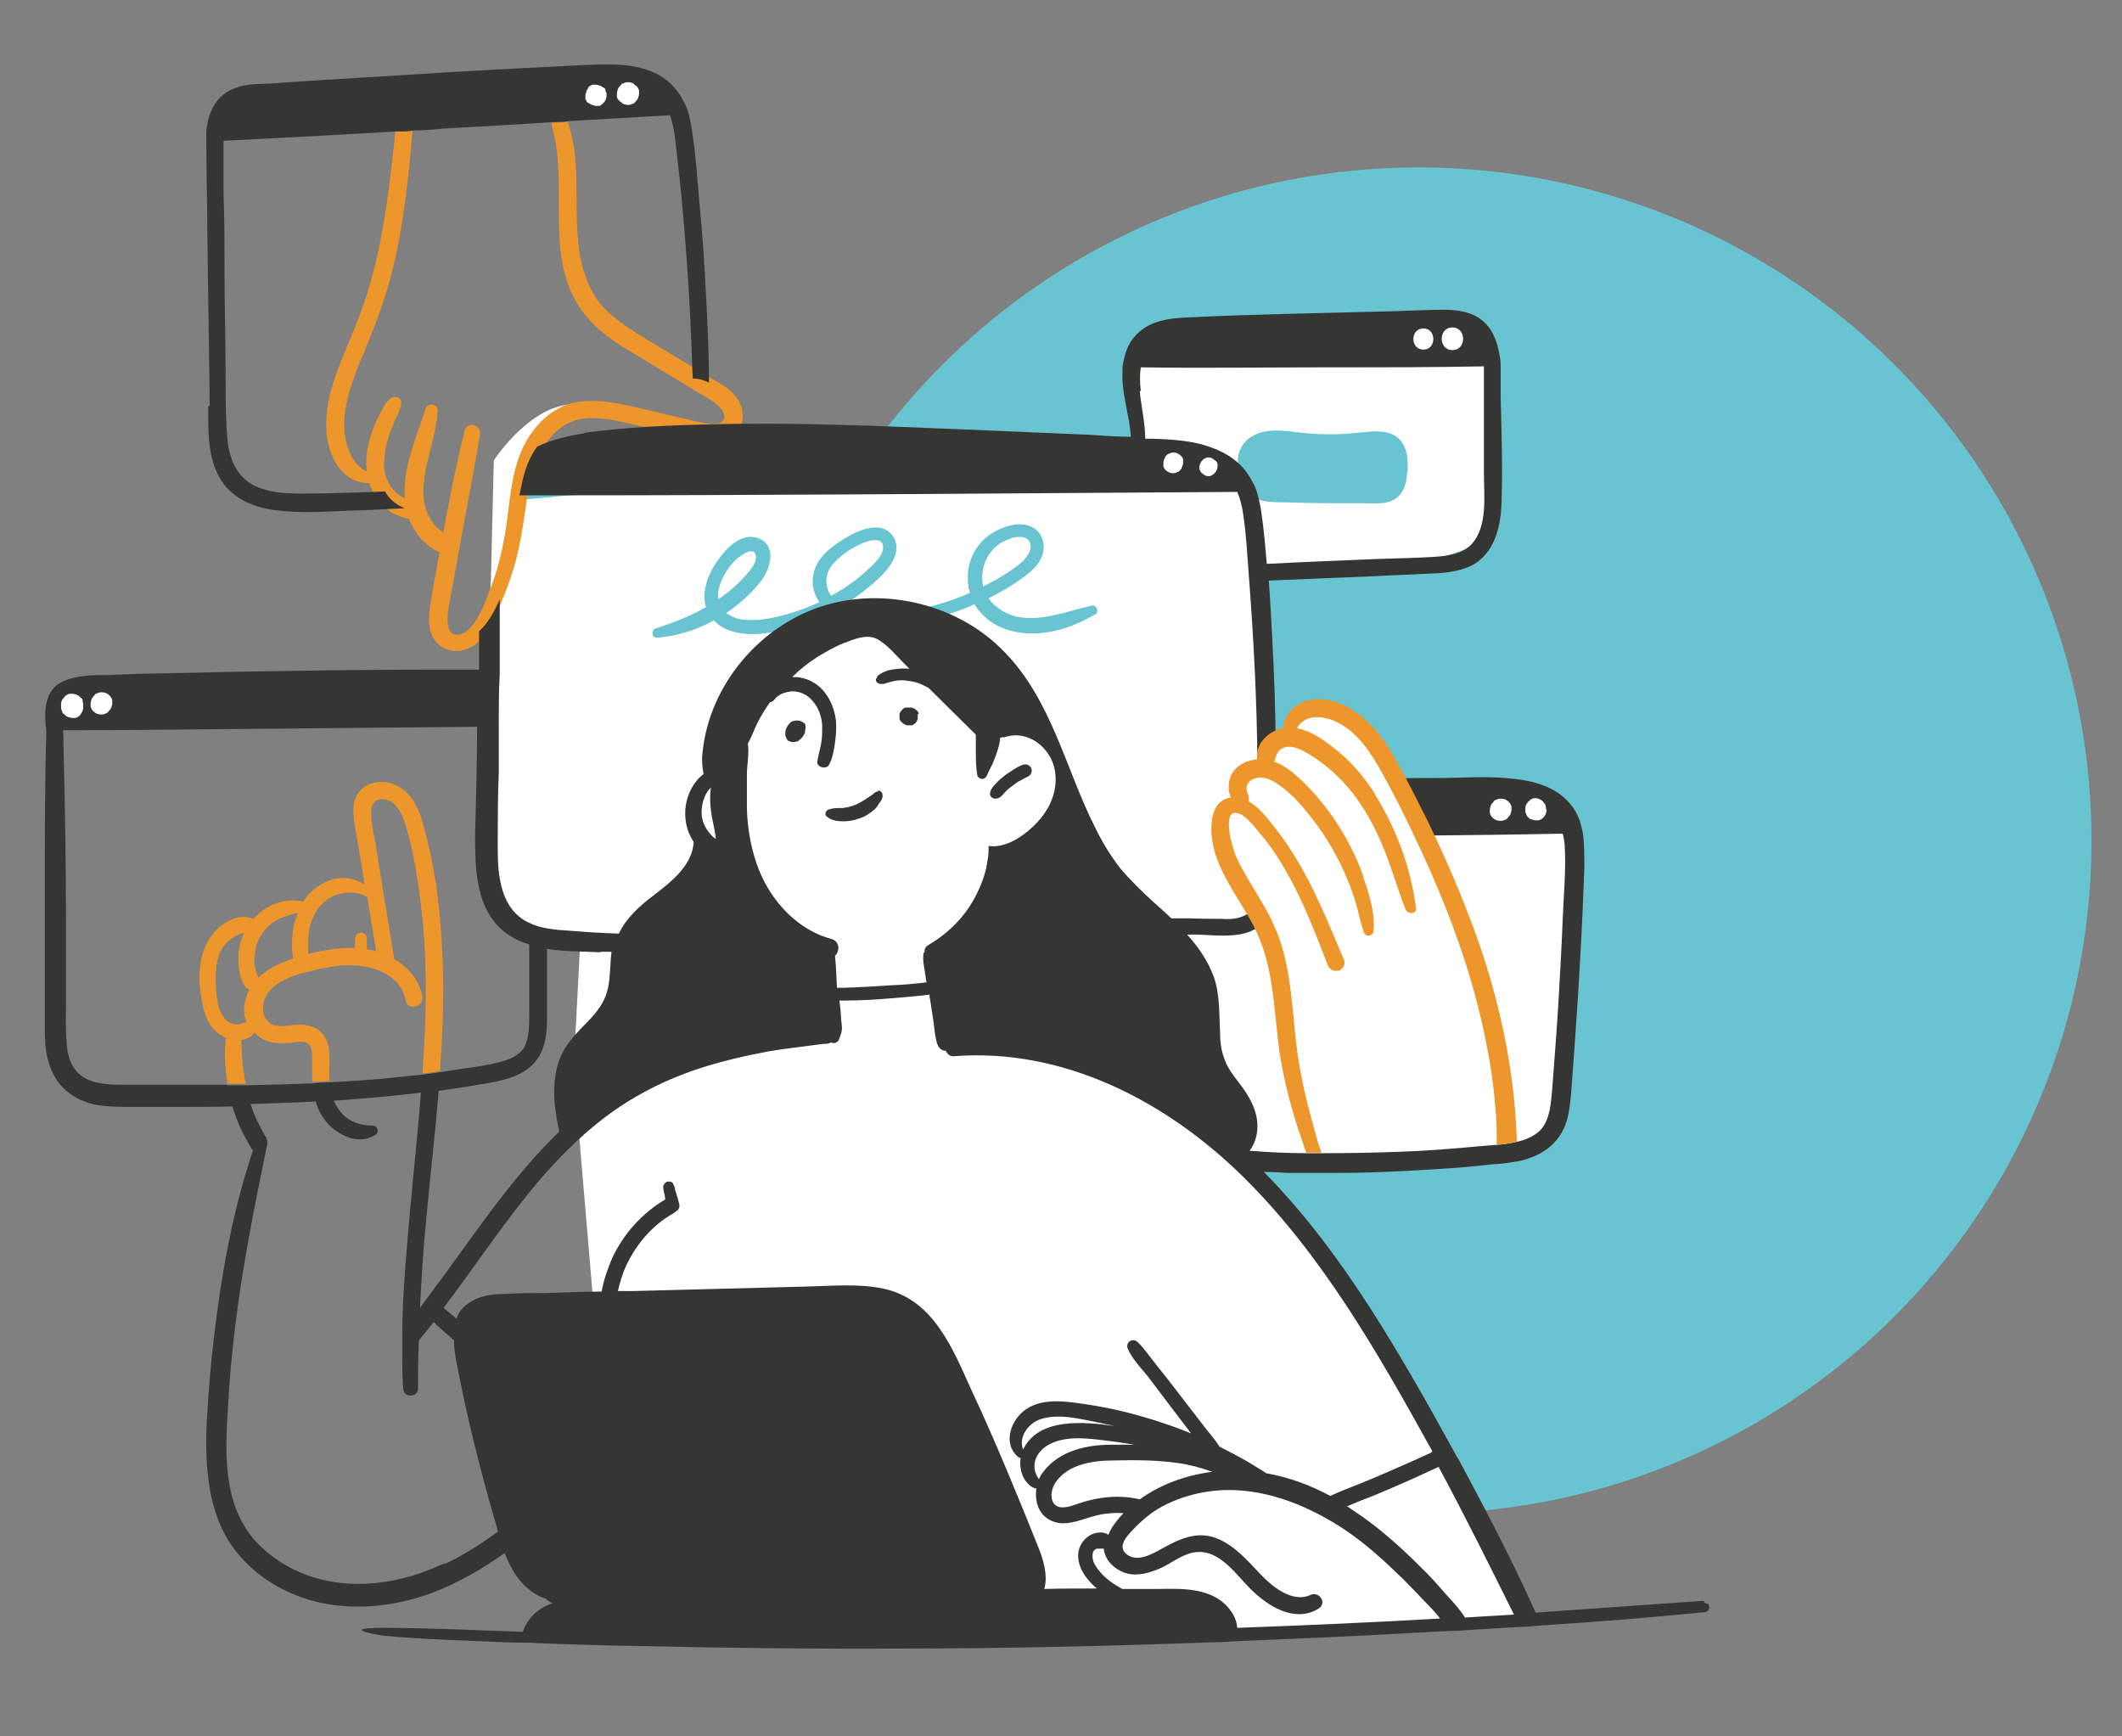
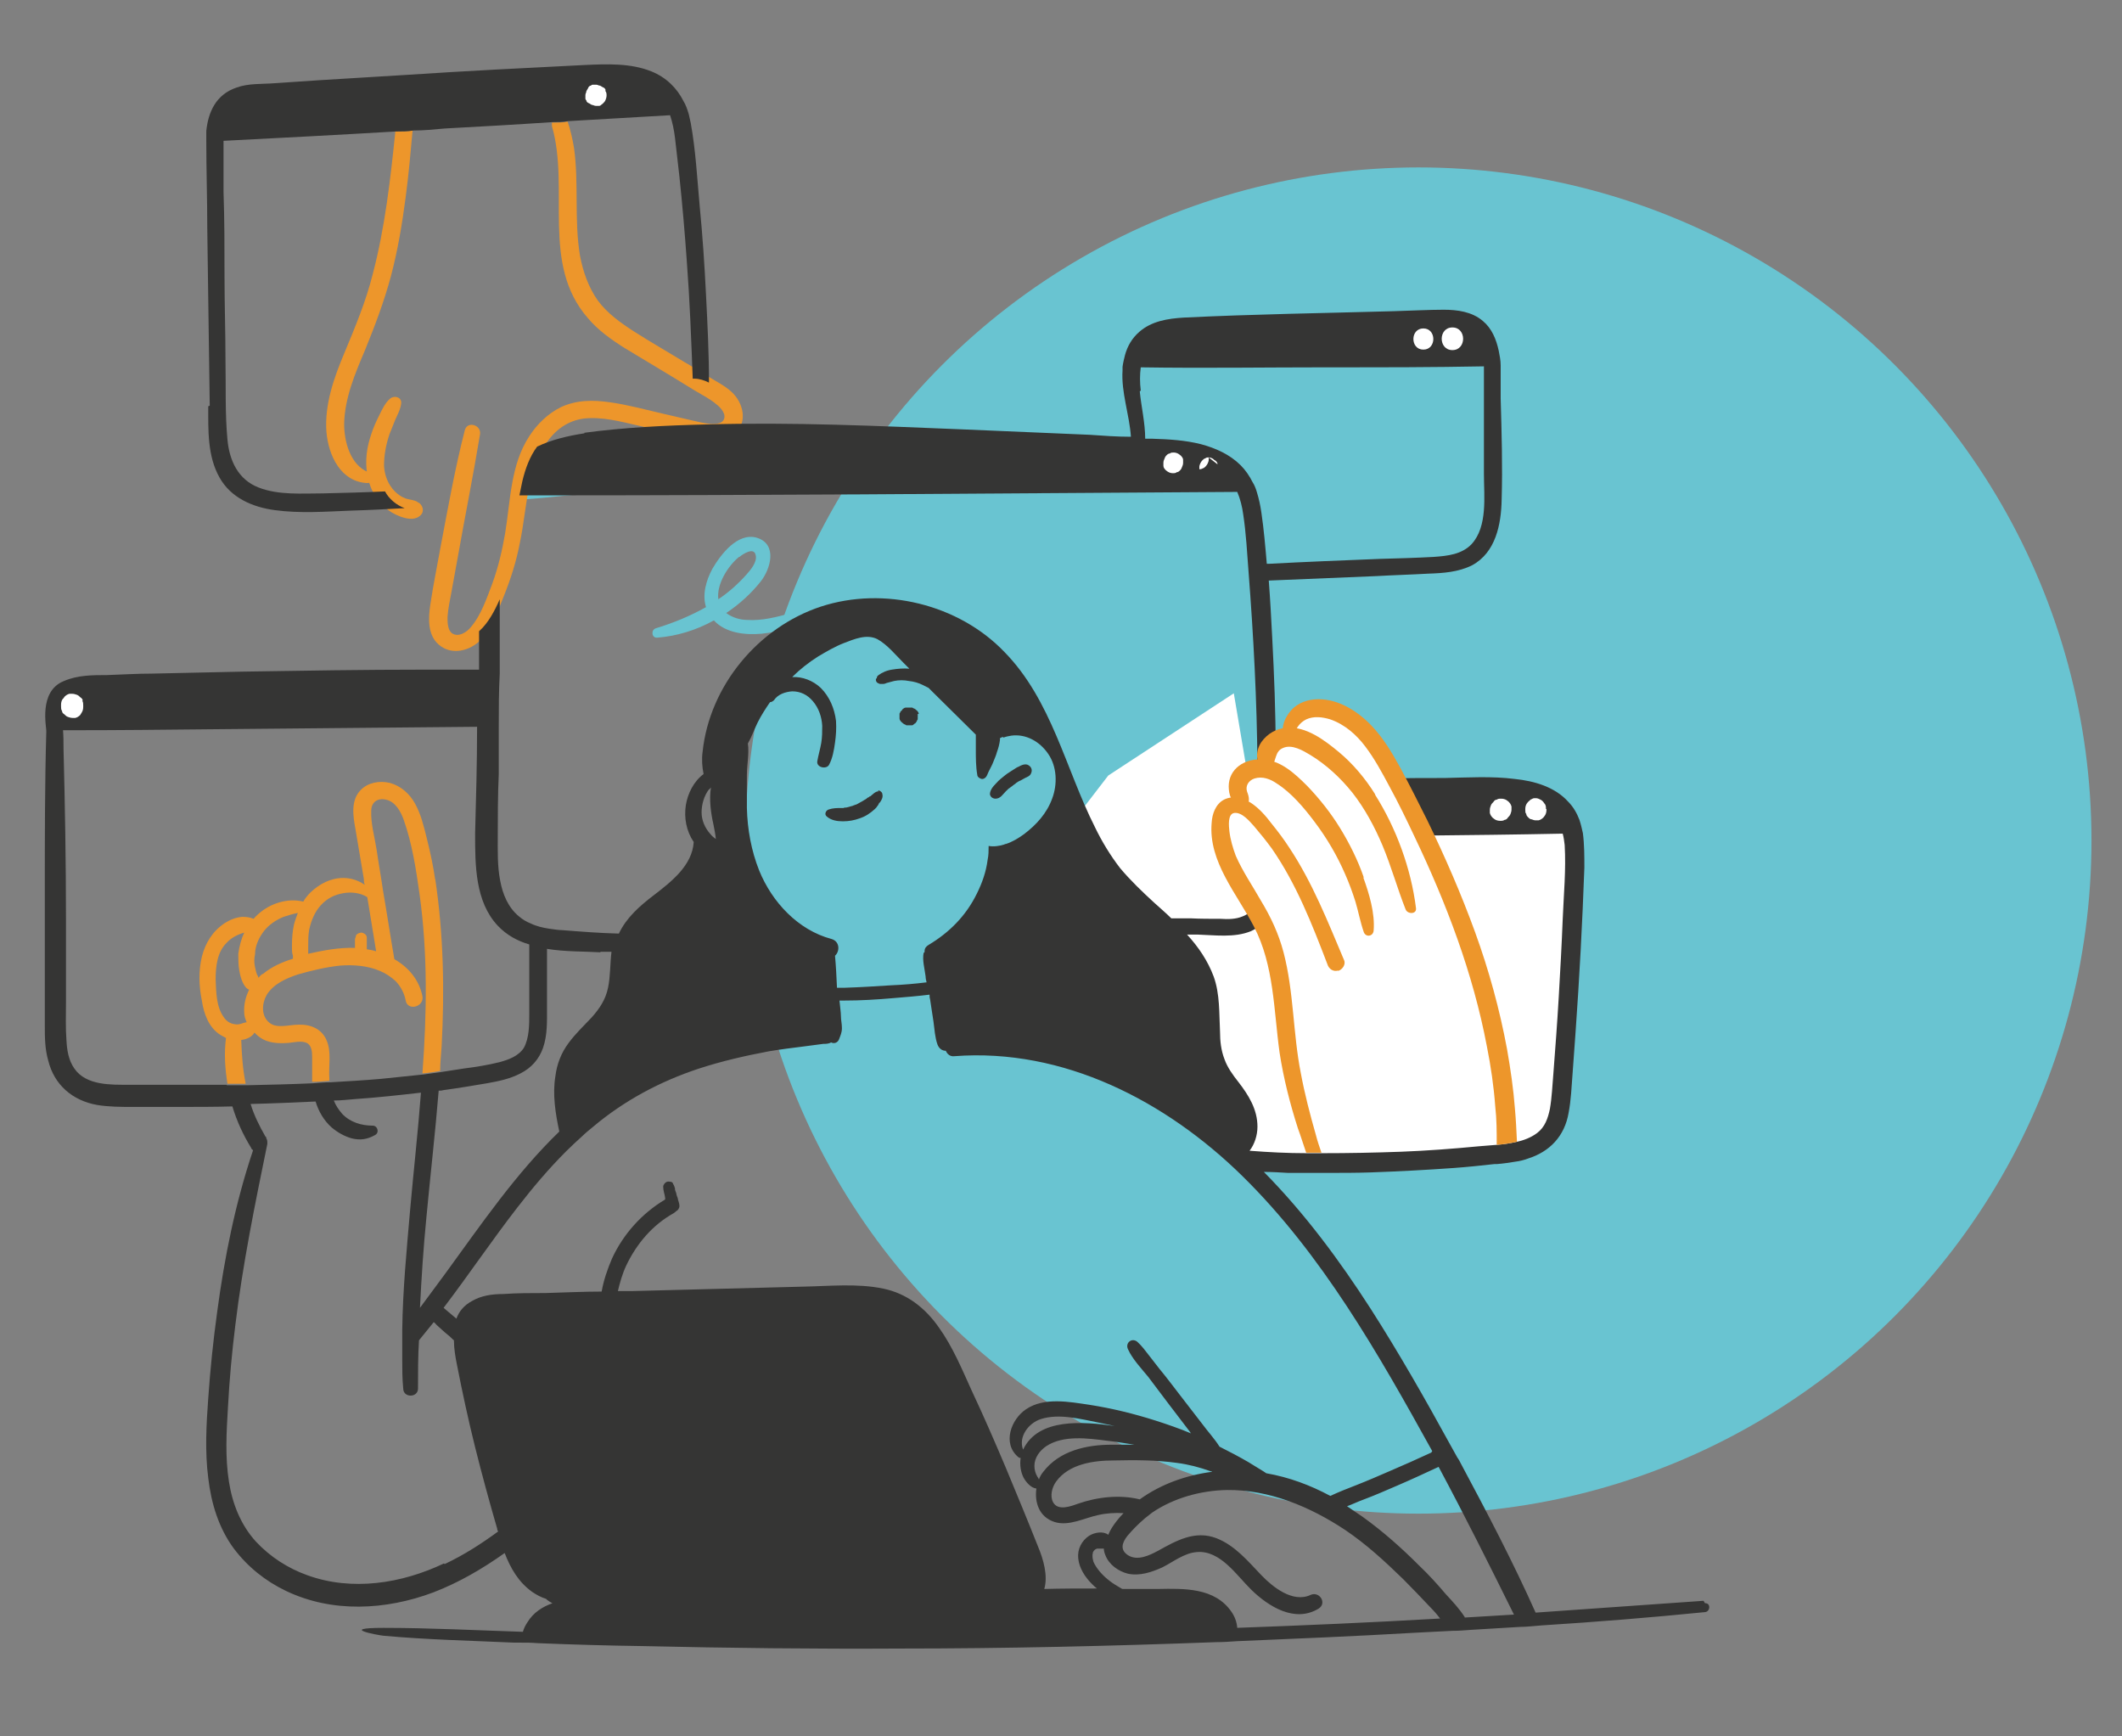
<svg xmlns="http://www.w3.org/2000/svg" id="Layer_1" version="1.1" viewBox="0 0 431 352.6">
  <rect x="0" y="0" width="431" height="352.6" fill="#808080" stroke="none" />
  <defs>
    <style>
      .st0 {
        fill: #69c4d1;
      }

      .st1 {
        fill: #353534;
      }

      .st2 {
        fill: #fff;
      }

      .st3 {
        fill: #ed962b;
      }
    </style>
  </defs>
  <circle class="st0" cx="288.1" cy="170.7" r="136.7" />
-   <path class="st2" d="M107.2,90h79.5l45-.6-1.3-18.1,25-3.8,35.7,1.3,8.8,1.3,4.4,4.4-1.9,15.6,1.3,14.4-3.8,6.3-11.3,3.8-25,1.9-6.9.6.6,43.8v26.3h-7.5l-12.5,1.3,1.9,18.8,10.6,21.3,13.1,20.6,25.7,36.3,15.6,29.4,5.6,13.1-26.3,2.5-61.9,2.5-77.6-2.5-18.1-2.5-9.4-110.7,1.3-25-12.5-2.5s-6.1-4.7-7.5-12.5,1.9-59.4,1.9-59.4l.6-24.4s8.1-12.5,17.5-11.3" />
  <path class="st2" d="M253.2,156.3s2.9-1.1,4.1-2.4,2.8-4.1,2.8-4.1l2.6-3.9,4.1-2.1,6.6.9,7.1,6.4,4.5,8.6,16.5.2,9.2.2,4.9,2.1,3.6,5.8.6,12-2.4,36.2-1.9,12.4-3.6,4.5-15,1.7-25.5,1.1-19.1-1.7-5.6-1.5-24.6-24-12-31.7,15-19.5,25.5-16.7,2.6,15.4h0Z" />
  <g>
    <path class="st0" d="M221.8,123c-6.2,1.3-13.6,4.8-19.3.3-.7-.5-1.3-1.2-1.7-1.8,2.4-1.2,4.8-2.6,7-4.2,1.6-1.2,3.2-2.5,3.9-4.5.6-1.7.3-3.7-1-5-2.7-2.6-7.5-.9-10.1,1.1-3.1,2.4-4.5,6.3-3.9,10.2,0,.4.2.9.3,1.3-5.6,2.5-11.7,3.9-17.8,4.2-2.7.1-5.7,0-8.1-1.5,2.1-1.3,4.1-2.8,6-4.4,2.5-2.1,6.5-6,4.4-9.6-2-3.3-6.3-1.8-9-.3-3.1,1.8-6.6,4.1-7.3,7.9-.4,2,.1,3.9,1.2,5.6-1.9.9-3.8,1.6-5.7,2.2-2.9.8-5.9,1.6-8.9,1.4-1.5,0-3.1-.5-4.3-1.4,2.7-1.8,5.1-4,7-6.4,2-2.5,3.5-7.6-.8-8.9-3.9-1.1-7.3,3.4-9,6.3-1.3,2.4-2.1,5.3-1.3,7.8-3.2,1.8-6.6,3.2-10.2,4.3-1,.3-.9,2,.3,1.9,3.9-.3,7.9-1.5,11.5-3.5h0c2.4,2.6,6.4,3,9.7,2.7,4.8-.5,9.4-2,13.7-4.2.6.5,1.3,1,2,1.3,4,1.9,8.7,1.6,13,1,4.4-.6,8.6-1.7,12.7-3.3.6-.2,1.2-.5,1.8-.8,1.3,2.1,3.2,3.8,5.6,4.8,4,1.6,8.3,1.4,12.4.2,2.3-.7,4.4-1.7,6.5-2.9,1-.6.3-2.1-.8-1.8h.2ZM150.2,113.1c.7-.6,3-2.1,3.3-.3.3,1.4-1.1,3-1.9,3.9-1.7,1.9-3.6,3.6-5.7,5-.4-3.1,2-6.8,4.2-8.6h0ZM169.4,114.3c1.8-1.9,4.5-3.7,7-4.4,1-.3,2.6-.5,2.9.8.4,1.4-1,3-1.9,3.9-2.5,2.5-5.4,4.7-8.6,6.4-1.4-2.1-1.3-4.7.6-6.7ZM205.3,109.3c1.2-.3,3.1-.6,3.8.7.8,1.5-.5,3.1-1.5,4.1-2.3,2-5.1,3.6-7.9,5-.9-3.9,1.2-8.5,5.6-9.7h0Z" />
    <path class="st0" d="M135.6,96.9c0,1-.8,1.7-1.8,1.8-2.9.3-5.9.6-8.8.9-3.9.4-7.7.8-11.6,1.2-2.7.3-5.4.5-8.1.7-.5,0-1,0-1.6.1,0-.3.3-.6.4-.9h1.3c.2-1,.4-1.9.6-2.9,9.2-.8,18.5-1.7,27.7-2.7.9,0,1.8.9,1.8,1.8h0Z" />
    <path class="st2" d="M145.7,301c-1.7,1.1-4,1.2-5.8.4-3.4-1.5-5.8-6.3-4.4-9.9,2.1-5.5,9.4-3.4,11.7.7,1.5,2.6,1.3,6.8-1.3,8.7,0,0-.1,0-.2.1h0Z" />
    <path class="st3" d="M88.4,178.7c-.4-2.8-1-5.6-1.7-8.4s-1.2-4.9-2.4-7.1c-1.1-2-2.9-3.6-5.1-4.2-2.1-.5-4.4-.1-5.9,1.4-2.1,2.1-1.6,5.3-1.1,8,.6,3.4,1.1,6.7,1.7,10.1,0,.4,0,.8.2,1.2-1.3-.9-2.8-1.4-4.4-1.4-2.5,0-4.8,1.2-6.6,2.9-.6.6-1.1,1.2-1.5,1.9-1.7-.4-3.3-.3-5,.2-2,.6-3.8,1.8-5.1,3.3-.7-.3-1.4-.4-2.3-.4-1.3.1-2.5.6-3.6,1.3-2.4,1.6-3.9,4-4.6,6.8-.7,2.9-.6,6,0,8.9.4,2.7,1.4,5.5,3.8,7,.4.2.7.4,1.1.6-.4,3.1-.2,6.2.3,9.3h3.7c-.6-3-.8-5.9-.9-8.9,1-.1,2.2-.6,2.7-1.5.7.8,1.7,1.5,2.8,1.8,1.3.4,2.8.4,4.1.3,1.1-.1,2.6-.5,3.7,0,1,.5,1.1,1.8,1.1,2.8,0,1.7,0,3.4,0,5.1,1.2,0,2.3-.1,3.5-.2v-.4c-.2-2.6.5-5.5-.6-7.9-1-2.3-3.3-3.2-5.7-3.1-1.9,0-4.5.9-6-.5-1.6-1.4-1.4-3.9-.4-5.6,1.4-2.2,3.9-3.3,6.3-4.1,2.8-.8,5.7-1.5,8.6-1.8,2.6-.2,5.6,0,8.1,1.1,1.2.5,2.2,1.2,3.1,2,1,1,1.8,2.4,2.1,4,.4,2.2,3.8,1.3,3.4-.9-.7-3.4-2.9-5.9-5.7-7.5-.8-4.6-1.5-9.3-2.3-13.9-.4-2.8-.9-5.5-1.3-8.3-.4-2.6-1.2-5.3-1.1-7.9,0-1.8,1.3-2.7,3-2.3,1.9.4,3,2.4,3.6,4.1,1.7,4.8,2.5,10,3.2,15,1.7,12.1,1.5,24.3.6,36.5,1.2-.1,2.4-.3,3.6-.5,0-1.7.2-3.3.3-5,.6-11.3.4-22.7-1.3-34v.2ZM47.7,208c-1-.1-1.8-.7-2.3-1.5-1.5-2.1-1.5-5.2-1.6-7.6,0-2.6.3-5.5,2.2-7.4.9-1,2.2-1.7,3.6-2.1-.6,1.3-1,2.8-1.2,4.3,0,1.1,0,2.3.2,3.4.2,1.2.6,2.6,1.4,3.5.2.2.4.3.6.4-.7,1.4-1.1,3-1,4.6,0,.7.2,1.3.5,2-.8.1-1.5.6-2.4.4h0ZM53.3,197.8c-.3.2-.6.5-.8.8,0-.2-.2-.5-.3-.7-.2-.5-.3-1-.4-1.5-.2-.8-.2-1.7,0-2.6,0-1.7.8-3.4,1.8-4.7s2.5-2.3,4-2.9c.9-.3,1.9-.6,2.9-.8-.3.8-.6,1.6-.8,2.4-.3,1.4-.4,2.8-.4,4.2s0,1.4.2,2.1v.6c-2.2.7-4.3,1.6-6.1,3.1h0ZM74.5,192.9h0v-2.1.3-.7h0c0-.6-.6-.9-1-1-.5,0-1,.2-1.2.6h0c0,.3-.2.5-.2.8v1c0,.3,0,.5,0,.7-3.2-.1-6.4.5-9.5,1.2,0-.5,0-1,0-1.5,0-1.1,0-2.3.2-3.4.4-1.8,1.1-3.6,2.4-5,1.2-1.3,2.7-2.1,4.5-2.4,1.6-.3,3.5-.1,4.9.8.6,3.7,1.2,7.3,1.8,11-.6-.2-1.2-.3-1.8-.4h-.1Z" />
    <path class="st0" d="M285.8,96c-.1,2.7-1.1,5.3-4,6-1.7.4-3.5.2-5.3.2h-5.2c-3.8,0-7.6-.1-11.4-.2-2.6,0-5.9-.3-7.4-2.9-.5-.9-.7-2.2-.5-3.4-1.3-2.1-.3-5.2,1.7-6.7,3.2-2.3,7.2-1.5,10.8-1.1,3.7.4,7.4.4,11.1,0,2.6-.2,5.6-.8,7.9.7,2.4,1.6,2.5,4.7,2.4,7.3h-.1Z" />
    <path class="st3" d="M149.3,88.1c-2.1,1.9-5.3,1.6-7.9,1-4-.9-7.9-1.8-11.9-2.7-3.5-.8-7.2-1.8-10.9-1.4-6.8.9-9.9,7.8-11.1,13.8-.8,3.8-1.1,7.6-1.9,11.4-.7,3.7-1.8,7.2-3.2,10.7-1.2,3-2.5,6.6-4.7,9-2.2,2.3-6,3.3-8.6,1-2.3-2-2.1-5.4-1.7-8.1.6-4,1.4-7.9,2.1-11.8,1.5-7.9,2.9-15.8,4.9-23.6.5-2,3.4-1.1,3.1.8-1.4,8.5-3.1,16.9-4.6,25.4-.4,2.2-.8,4.4-1.2,6.6-.3,1.7-.7,3.4-.8,5.1,0,1.1,0,2.6.9,3.3,1.3.9,3-.2,3.8-1.2,2.1-2.4,3.3-6,4.4-8.9,1.2-3.3,2-6.7,2.6-10.2,1.1-6.7,1.1-13.9,4.9-19.7,1.6-2.5,3.8-4.6,6.4-5.9,3.2-1.5,6.6-1.5,10-1,3.6.5,7.2,1.5,10.7,2.3l5.6,1.3c1.4.3,2.8.7,4.2.8.8,0,2,0,2.5-.7.8-1.2-.5-2.6-1.4-3.3-1.3-1.1-2.9-1.9-4.4-2.8-1.6-1-3.3-2-4.9-3-3.1-1.9-6.2-3.7-9.3-5.6-2.7-1.7-5.4-3.6-7.5-6.1-9.6-11-3.6-26.2-7.3-39v-.7c1.1,0,2.1,0,3.2-.2q.7,0,0,0c.6,1.8,1,3.6,1.3,5.4,1,7.2,0,14.6,1.2,21.8.6,3.2,1.7,6.4,3.6,9.1,2,2.7,4.7,4.6,7.5,6.4,3.3,2.1,6.6,4,9.9,6,1.7,1,3.4,2,5.1,3.1,1.6,1,3.3,1.8,4.7,3.1,2.4,2.2,3.3,6.1.7,8.5h0Z" />
-     <path class="st3" d="M93.1,110c-.5-1.1-1.8-1.2-2.8-1.7-.8-.5-1.6-1.1-2.2-1.9-1.5-1.9-2.1-4.3-2.1-6.6s.6-5.4,1.3-8c.7-2.8,1.4-5.5,1.6-8.4,0-1.5-2.1-1.7-2.5-.3-1.9,6.1-4.9,12.3-4.1,18.9.3,2.8,1.4,5.4,3.3,7.5,1.5,1.6,5.1,4.4,7.2,2.4.5-.5.5-1.3.2-1.9h0Z" />
    <path class="st3" d="M84.9,102c-.7-.5-1.8-.5-2.6-.8-.8-.3-1.5-.8-2.1-1.4-1.4-1.4-2.1-3.3-2.2-5.2,0-2.2.4-4.3,1.1-6.4.4-1,.8-2,1.2-3,.5-1.1,1.1-2.2,1.2-3.4,0-1.2-1.4-1.5-2.2-.9-1.1.9-1.7,2.3-2.3,3.5-.6,1.2-1.2,2.5-1.6,3.8-.9,2.6-1.3,5.4-.8,8.2.4,2.4,1.5,4.8,3.4,6.5,1,.9,2,1.5,3.3,2,1.1.4,2.7.8,3.8,0,1.1-.7,1-2,0-2.8h-.2Z" />
    <path class="st3" d="M83.8,26.5c-.4,4.5-.8,9-1.4,13.5-.7,5.4-1.6,10.8-3,16.1-1.4,5.2-3.3,10.2-5.3,15.1-2,4.7-4.1,9.7-4.2,14.9,0,3.5,1.2,8.3,4.9,9.8,1.1.4,1.1,2.3-.3,2.2-5.3-.3-7.8-5.6-8.2-10.4-.4-5.5,1.5-10.9,3.6-15.9,2.2-5.3,4.4-10.5,5.8-16.1,2.5-9.5,3.6-19.3,4.6-29,1.2,0,2.4,0,3.6-.2h0Z" />
    <g>
-       <path class="st1" d="M163.2,146.8c-.2-.2-.4-.3-.7-.4-.4-.1-.8-.1-1.2,0-.4,0-.8.3-1,.6-.5.5-.8,1.2-.8,1.9s0,.6.2.9h0c0,.2.1.3.2.4,0,.1.2.3.4.3.2.1.4.2.7.2h0c.3,0,.5,0,.8-.1h0c.2,0,.4-.1.5-.3.2-.1.4-.3.5-.4.3-.3.5-.7.7-1.1,0-.2,0-.4.1-.7v-.7c0-.3-.2-.5-.4-.7h0Z" />
      <path class="st1" d="M186.6,144.9h0c0-.1-.1-.3-.2-.4h0c0-.1-.2-.2-.3-.3h0c-.1-.1-.2-.2-.4-.3h0c-.1,0-.3-.1-.4-.2h-1.3c-.2,0-.4.1-.5.2-.1,0-.2.2-.3.3h0c0,.1-.2.2-.3.3h0c0,.1-.1.3-.2.4h0v.4h0v.6c0,.2.1.4.2.5,0,0,.1.2.2.2,0,0,.1.2.2.2.1.1.2.2.4.3h0c.1,0,.2.1.4.2h1.1c.2,0,.3-.1.4-.2,0,0,.2-.2.3-.2h0c.1-.1.2-.3.3-.4h0c0-.1.1-.3.2-.4h0v-.6h0v-.5h.2Z" />
      <path class="st1" d="M178.5,160.7c-.7,0-1.2.6-1.7,1-.2,0-.3.2-.5.3.2-.1,0,0-.1,0l-.2.2c-.3.2-.7.4-1,.6-.4.2-.7.4-1.1.6,0,0-.2,0-.3.1h0c-.2,0-.4.2-.6.2-.4.1-.7.2-1.1.3-.2,0-.4,0-.6.1h-.4c-.9,0-1.7,0-2.6.3-.6.2-.9,1-.4,1.4.9.8,2.1,1,3.3,1s2.3-.2,3.4-.6c1.2-.4,2.1-1,3.1-1.9.2-.2.4-.4.5-.6.2-.2.3-.5.4-.7,0,.1,0,0,.1,0,.4-.6.7-1.1.5-1.8,0-.3-.5-.7-.9-.7l.2.2Z" />
      <path class="st1" d="M42.3,82.5c0,4.8-.2,10.1,2.3,14.5,2.3,4.1,6.7,6,11.2,6.6,5.1.7,10.4.3,15.5.1,3.6-.1,7.3-.3,10.9-.5-1.7-.6-3.2-1.9-4-3.4-4.2.2-8.4.3-12.6.4-4.3,0-9,.4-13.1-1.2-4.1-1.6-5.9-5.4-6.3-9.7-.5-5.3-.3-10.7-.4-16,0-5.8-.2-11.5-.2-17.3s0-11.4-.2-17c0-2.9,0-5.8,0-8.6v-1.8c11.7-.6,23.3-1.2,35-1.9,1.2,0,2.4,0,3.6-.2,2.1,0,4.2-.2,6.3-.4,7.3-.4,14.6-.8,21.9-1.3,1.1,0,2.1,0,3.2-.2,6.9-.4,13.8-.8,20.7-1.2.5,1.5.8,3,1,4.6.3,2.6.6,5.3.9,7.9.6,5.7,1.1,11.5,1.5,17.2.6,7.9.9,15.8,1.2,23.8h.3c1,0,2,.3,3,.8,0-6-.3-11.9-.6-17.8-.3-6.1-.7-12.1-1.3-18.2-.5-5.5-.8-11.2-1.8-16.7-.1-.6-.3-1.2-.4-1.8-.3-1-.6-1.9-1.1-2.7-1.3-2.6-3.5-4.8-6.5-6-4.2-1.7-9-1.5-13.5-1.3-12,.6-24.1,1.2-36.1,2-6,.4-12,.7-18,1.1-3,.2-5.9.4-8.9.6-2.6.2-5.4,0-7.8.9-4.1,1.4-5.7,4.9-6.1,8.8,0,.7,0,1.4,0,2.1h0c0,5.9.2,11.8.2,17.7.2,12,.3,24,.5,36h0Z" />
      <path class="st1" d="M346,325.1c-11.4.8-22.7,1.6-34.1,2.4h0c-4.6-10.3-9.9-20.4-15.2-30.3-.2-.4-.4-.8-.7-1.2-.5-.9-1-1.8-1.5-2.7-5.1-9.3-10.4-18.6-16.1-27.5-6.3-9.8-13.4-19.4-21.7-27.8,1.6,0,3.3.1,4.9.2h8.2c2.9,0,5.7,0,8.6-.1,5.7-.2,11.3-.5,16.9-.9,2.8-.2,5.6-.5,8.3-.8h.5c1.3-.1,2.6-.3,3.8-.5.8-.1,1.6-.3,2.4-.6,4.5-1.4,7.5-4.6,8.3-9.3.5-2.6.6-5.3.8-7.9.2-2.8.4-5.5.6-8.3.8-11.2,1.4-22.4,1.8-33.6,0-2.3,0-4.7-.3-7-.2-.9-.4-1.8-.7-2.7-.5-1.3-1.2-2.6-2.3-3.7-2.7-3-6.9-4.2-10.8-4.6-4.7-.6-9.5-.3-14.3-.2-3.8,0-7.6,0-11.4.1.7.6,1.3,1.3,1.9,2.1,2.1,2.8,3.7,6.2,4.8,9.5,9.6-.1,19.1-.2,28.7-.4.2.7.3,1.5.4,2.3.3,5-.2,10.1-.4,15.1-.2,5.2-.5,10.5-.8,15.7s-.7,10.5-1.1,15.7c-.2,2.3-.3,4.8-.7,7.1-.4,1.9-1,3.7-2.6,4.9-1.2.9-2.7,1.5-4.2,1.8-1.3.3-2.6.5-4,.6-1.3.1-2.6.2-3.7.3-5.2.5-10.5.9-15.7,1.1-5.4.2-10.7.3-16.1.3h-3.1c-3.9,0-7.8-.2-11.6-.5,1-1.3,1.6-3.1,1.6-4.9,0-3.5-1.8-6.4-3.9-9.1-1.1-1.4-2.2-2.9-2.8-4.6-.7-1.8-.9-3.7-.9-5.5-.2-3.8,0-7.7-1.3-11.3-1.2-3.2-3.1-6-5.4-8.5h2.1c3.5.1,7.5.7,10.9-.7.9-.4,1.7-1,2.3-1.6-.7-1.1-1.3-2.3-1.7-3.6-.4,1-1.2,1.8-2.3,2.2-1.4.6-3,.6-4.5.5-2,0-4.1,0-6.1-.1h-3.9c-1.1-1.1-2.3-2.1-3.5-3.2-2.4-2.2-4.8-4.5-6.9-7-2-2.6-3.7-5.4-5.1-8.3-6-11.9-8.8-25.8-18.4-35.6-9.3-9.7-24.5-13.4-37.3-9.2-12.7,4.2-22.6,16.1-24,29.5-.2,1.5-.1,3,.2,4.5-2,1.5-3.2,3.9-3.6,6.3-.4,2.6.1,5.3,1.6,7.5-.3,4.8-4.6,8.1-8.1,10.8-2.9,2.2-5.6,4.6-7.1,7.8-3.9-.1-7.7-.4-11.5-.7-.9,0-1.8-.2-2.7-.3-1.3-.2-2.6-.5-3.8-1.1-.8-.3-1.6-.8-2.3-1.4-2.2-1.8-3.3-4.5-3.8-7.2-.6-3-.5-6.1-.5-9.2s0-8.3.2-12.5c0-3.2,0-6.3,0-9.5,0-3.6,0-7.2.2-10.9v-4.7c0-3.5,0-7,0-10.4-1,2.3-2.3,4.8-4.2,6.5,0,2.6,0,5.2,0,7.8h-11.2c-12.3,0-24.6.2-36.9.4-6.1.1-12.2.3-18.3.4-3.1,0-6.1.2-9.2.3-2.9,0-5.9,0-8.7,1.2-5.3,2.1-3.5,9.5-3.6,10.3-.3,10.7-.3,21.4-.3,32.1v27.5c0,2.4,0,4.8.7,7.2,1.2,4.9,4.9,8.1,9.9,9,2.4.4,4.9.4,7.3.4h9.2c3.7,0,7.4,0,11-.1.9,3,2.2,5.8,3.8,8.4,0,.2.3.4.4.5-3.6,10.7-5.8,21.7-7.3,32.9-.8,5.8-1.4,11.6-1.8,17.4-.4,5.4-.7,10.9,0,16.3.6,5.1,2.1,10.1,5.2,14.3,2.8,3.7,6.4,6.6,10.6,8.6,9.4,4.5,20.3,3.9,29.9.3,5.2-2,10-4.8,14.5-8,1.2,3.1,2.8,5.9,5.6,7.9.9.6,1.8,1.1,2.8,1.4l.2.2c.4.3.7.5,1.1.7-2,.7-3.9,1.9-5.1,3.9-.4.6-.7,1.2-.9,1.9-9.4-.3-18.9-.8-28.3-.8s-1,1.5,0,1.6c8.8.8,17.7,1,26.6,1.4h1.3c1.1,0,2.2,0,3.3.1,7.2.3,14.3.5,21.5.6,17.4.4,34.8.6,52.2.5,21.4,0,42.8-.5,64.2-1.3,1.4,0,2.9-.1,4.3-.2,12-.5,23.9-1,35.9-1.7,2.6-.1,5.2-.3,7.8-.4,1.3,0,2.5-.1,3.8-.2,3.3-.2,6.7-.4,10-.6,1.4,0,2.8-.2,4.3-.3,11.1-.7,22.2-1.6,33.2-2.7,1.1-.1,1.2-1.9,0-1.8l-.3-.5ZM290.7,295c-2.8,1.3-5.5,2.5-8.3,3.7-2.3,1-4.6,2-6.9,2.9-1.8.7-3.6,1.4-5.3,2.2-4.1-2.2-8.4-3.8-13-4.6-.2-.1-.4-.3-.6-.4-1-.6-2.1-1.3-3.1-1.9-1.9-1.1-3.8-2.1-5.8-3.1-1-1.6-2.4-3.1-3.5-4.6-1.5-1.9-2.9-3.8-4.4-5.7-1.4-1.8-2.8-3.7-4.3-5.5-.7-.9-1.4-1.8-2.1-2.7-.7-.9-1.5-2-2.4-2.8-1.1-.9-2.5.2-1.9,1.5.9,2,2.7,3.9,4.1,5.6,1.4,1.9,2.9,3.8,4.3,5.7,1.4,1.8,2.8,3.7,4.2,5.5,0,0,.1.2.2.3-2.4-1-4.7-1.8-7.2-2.6-4.4-1.4-8.9-2.5-13.4-3.2-4.1-.6-9.2-1.6-12.9.9-3,2-4.9,6.9-1.6,9.7.1.1.3.2.5.2-.2,1.4,0,2.8.6,4,.5.9,1.5,2.1,2.6,2.2-.4,2.9.6,5.8,3.7,6.8,2.9.9,6-.8,8.8-1.4,1.7-.4,3.5-.5,5.2-.4-.5.5-1,1.1-1.4,1.6-.7.9-1.3,1.8-1.7,2.8-1-.8-2.8-.5-3.9.2-1.5,1-2.4,2.7-2.2,4.6.2,2,1.4,3.8,2.8,5.2.3.3.6.6,1,.9-3.6,0-7.2,0-10.7.1.8-2.7-.2-6.1-1.3-8.7-2.1-5.3-4.3-10.6-6.5-15.9-2.2-5.2-4.5-10.5-6.9-15.6-2-4.4-3.9-9-6.7-12.9-2.8-4-6.5-6.9-11.3-7.9-5.3-1.1-10.9-.5-16.3-.4-11.6.3-23.1.6-34.7.9h-2.9c.4-1.7.9-3.5,1.7-5.2,2.1-4.4,5.3-8.2,9.6-10.6.2-.1.4-.3.5-.4.4-.2.7-.6.7-1.1s-.2-.9-.3-1.3c0-.3-.2-.6-.3-1,0-.3-.2-.6-.3-1,0-.2,0-.4-.1-.5,0-.2-.2-.5-.3-.7,0-.2-.3-.4-.5-.4s-.5-.1-.7,0c-.4.1-.8.6-.8,1,0,.8.3,1.5.4,2.3v.3h0c-4.7,2.8-8.5,7-10.8,12-.9,2.1-1.7,4.4-2.1,6.7-3.8,0-7.6.2-11.4.3-2.9,0-5.8,0-8.6.2-2.2,0-4.4.3-6.3,1.4-1.7.9-2.7,2.2-3.2,3.6-.6-.5-1.3-1.1-1.9-1.6-.2-.2-.5-.4-.7-.6,5.1-6.7,9.8-13.7,15-20.4,3.1-4,6.3-7.8,9.9-11.4,1.1-1.1,2.2-2.1,3.3-3.1.7-.7,1.5-1.3,2.2-1.9,6.3-5.3,13.6-9.2,21.5-11.8,4.6-1.5,9.4-2.6,14.2-3.5,2.4-.4,4.8-.7,7.2-1,1.3-.2,2.5-.3,3.8-.5.5,0,1.1,0,1.6-.3.6.3,1.3.1,1.6-.6.3-.8.6-1.4.6-2.3s-.2-1.6-.2-2.4-.2-2.1-.3-3.2h.9c3.4,0,6.7-.2,10.1-.5,2.4-.2,4.9-.4,7.3-.7,0,.3,0,.6.1.9.2,1.5.5,3.1.7,4.6s.3,3.2.8,4.6c.3.8.9,1.3,1.7,1.3.3.7.9,1.2,1.7,1.1,22.2-1.7,43,9.1,58.5,24.3,16.2,15.9,27.7,36.2,38.6,55.9l-.2.3ZM231.5,304.5c-4.1-1-8.6-.5-12.6.9-1.4.5-4,1.5-5-.3-.7-1.3-.2-3.1.6-4.2,2.6-3.6,7.6-4.3,11.7-4.3,4.3-.1,8.6-.1,12.9.5,2.3.3,4.6.9,6.8,1.7.1,0,.2,0,.3.1-5.3.7-10.4,2.5-14.7,5.6h0ZM211,300.4c-.1-.2-.2-.4-.3-.5-.4-.7-.6-1.4-.6-2.2,0-1.7,1.1-3.1,2.4-4,3.5-2.3,8.5-1.6,12.4-1.1,1.8.2,3.7.5,5.5.8h-4.6c-5.1,0-10.6,1.2-13.9,5.5-.4.5-.7,1-.9,1.6h0ZM207.8,294.4c-1-2.6,1.1-5.4,3.6-6.2,3.7-1.2,8.1,0,11.7.7,1.1.2,2.2.5,3.3.7-6.4-.9-15.5-1.7-18.6,4.8ZM203.8,149.8c.5-.2,1-.3,1.6-.4,3-.4,5.8,1.2,7.5,3.7,1.8,2.6,1.9,6.2.8,9.1-1.1,3-3.2,5.3-5.7,7.2-1.1.8-2.4,1.6-3.7,2-.1,0-.2,0-.3.1-.9.3-2.2.5-3.2.3,0,.9,0,1.9-.2,2.8-.3,2.4-1.1,4.7-2.2,6.9-2.2,4.5-5.6,7.9-9.8,10.4-.5.3-.8.7-.8,1.2s-.1.3-.2.4c-.3,1.5.2,3.2.4,4.8,0,.4.1.8.2,1.2-2.4.3-4.8.5-7.2.6-3.1.2-6.3.4-9.4.5h-1.6c-.1-2.2-.2-4.3-.4-6.5,1-.9,1-2.9-.7-3.4-6.8-1.8-12.1-7.5-14.7-13.9-1.6-4-2.4-8.4-2.5-12.7v-6.7c0-2.1.5-4.3.2-6.4.8-1.4,1.3-2.9,2-4.3.7-1.4,1.6-2.8,2.5-4.1h0c.3,0,.6-.2.8-.4.8-1.2,2.3-1.7,3.7-1.8,1.7,0,3.1.7,4.2,2,1.2,1.4,1.8,3.2,1.9,5,0,1.2,0,2.3-.2,3.5s-.6,2.5-.8,3.7c-.2,1.3,1.9,1.7,2.4.7.7-1.3,1-3,1.2-4.5.2-1.4.3-2.9.2-4.4-.3-2.5-1.3-4.9-3.1-6.7-1.6-1.5-3.7-2.3-5.8-2.2h0c1.6-1.6,3.4-3,5.3-4.2,1.7-1,3.4-2,5.2-2.7,2.1-.8,4.6-1.9,6.8-.8,2,1.1,3.7,3.2,5.3,4.8l1.2,1.2c-1.2-.1-2.4,0-3.6.2-.6.1-1.3.3-1.8.6-.3.1-.5.3-.7.4-.2.1-.4.3-.5.5v.2q-.1.3-.1,0c-.3.5.1,1.1.6,1.1h-.2c.1,0,.2.1.4.1h.6c.2,0,.5-.1.7-.2.5-.1,1-.3,1.5-.4,1-.2,2-.2,3,0,1,.1,2,.4,2.8.8.4.2.8.4,1.2.6l.8.8c2.9,2.9,5.9,5.8,8.8,8.7v3c0,1.7,0,3.5.3,5.2,0,.4.6.8,1,.8s.8-.3,1-.8c.3-.8.8-1.6,1.1-2.3.3-.8.7-1.6.9-2.4.3-.8.5-1.6.6-2.4v-.4c.1,0,.3-.1.4-.2h.3ZM200.6,151.7h0c0-.1,0,0,0,0ZM144,160.4c.1-.2.3-.3.4-.5-.4,2.5,0,5.3.5,7.5.2,1,.4,2,.5,3-.4-.3-.8-.6-1.1-1-1.1-1.2-1.8-2.8-1.8-4.4s.5-3.4,1.5-4.7h0ZM122,193.3h2.2c-.3,2.4-.2,4.9-.7,7.3-.5,2.4-1.7,4.2-3.3,6-1.6,1.7-3.3,3.3-4.7,5.2-1.5,2-2.4,4.3-2.7,6.8-.6,3.6,0,7.5.8,11.2-8.9,8.6-15.9,18.9-23.2,28.9-1.7,2.3-3.4,4.6-5.1,6.9.3-6.1.7-12.2,1.3-18.3.8-8.6,1.8-17.2,2.5-25.8.3,0,.6,0,.9-.1,3-.4,5.9-.9,8.9-1.4,2.3-.4,4.7-.9,6.8-2,2.2-1.1,3.8-2.9,4.6-5.2.9-2.6.8-5.4.8-8.1,0-4,0-8,0-12,3.6.6,7.4.5,10.8.7h0ZM46,220.3h-19.7c-3.7,0-8.8.2-11.2-3.3-1.2-1.7-1.5-3.8-1.6-5.7-.2-2.5-.1-5.1-.1-7.7v-17.1c0-11.5-.2-23-.5-34.5,0-1.2,0-2.4-.1-3.7h1.5c9.6,0,19.1-.1,28.7-.2,18-.2,35.9-.3,53.9-.5,0,7.2-.2,14.4-.4,21.7,0,6.4,0,13.8,4.6,18.7,1.8,1.9,4,3.1,6.4,3.8v5.5c0,2.9,0,5.7,0,8.6,0,2.2,0,4.9-1.1,6.9-1.1,1.7-3.1,2.4-4.9,2.9-2.4.6-4.9,1-7.3,1.3-1.5.2-3,.5-4.5.7-1.2.2-2.4.3-3.6.5-2.9.3-5.8.6-8.7.9-3.4.3-6.9.5-10.3.7-1.2,0-2.3.1-3.5.2-4.5.2-9,.3-13.5.4h-4ZM90.2,317.5c-8.6,4.1-18.7,5.7-27.8,2.4-3.9-1.4-7.5-3.7-10.4-6.8-3.1-3.4-4.8-7.7-5.5-12.2-.8-5-.5-10.1-.2-15.1.3-5.6.8-11.1,1.5-16.7,1.5-12.4,4-24.6,6.5-36.8,0-.5,0-.8-.2-1.1,0-.1,0-.3-.2-.4-1.2-2.1-2.3-4.3-3-6.6,4.4-.1,8.8-.3,13.2-.5.6,2,1.7,3.9,3.3,5.3,1.2,1,2.6,1.8,4.1,2.2,1.7.4,3.1.2,4.7-.7.9-.5.5-1.9-.5-1.9-2.3,0-4.6-.7-6.2-2.4-.7-.8-1.3-1.7-1.7-2.7,1.5,0,3-.2,4.4-.3,4.4-.3,8.9-.8,13.3-1.3-.6,7.9-1.5,15.9-2.2,23.8-.7,8.1-1.5,16.3-1.6,24.4v6c0,2,0,3.9.2,5.9,0,1.9,3,1.9,3,0,0-3.3,0-6.6.2-9.8,1-1.2,2-2.5,3-3.7.2.2.4.3.5.5.8.7,1.6,1.5,2.5,2.2.4.3.7.7,1.1,1,0,1.7.3,3.4.6,4.9,1.1,5.6,2.3,11.2,3.7,16.8s2.9,11.1,4.5,16.6c0,.2,0,.3.2.5-3.4,2.5-7,4.8-10.8,6.6h-.2ZM251.3,330.6c-.1-1.2-.5-2.3-1.2-3.3-3.4-4.9-9.6-4.7-14.9-4.6h-7.2c-.1,0-.2-.1-.4-.2-1.6-.9-3-1.9-4.2-3.3-.5-.6-1-1.3-1.3-2-.1-.4-.2-.7-.2-1.1v-.4c0-.1.2-.5,0-.3.2-.4.3-.5.5-.7h0l.4-.2h1.4c0,.4.1.8.3,1.3.7,1.9,2.6,3.3,4.6,3.8,2.4.5,4.8-.3,7-1.3,2.2-1.1,4.4-2.9,7-3.1,4.8-.4,8.1,4.8,11.1,7.7,3.5,3.4,8.8,6.7,13.6,3.8,1.8-1.1.2-3.6-1.6-2.8-3.6,1.7-7.7-1.6-10-4-2.7-2.8-5.3-6-9.1-7.5-4.4-1.7-8.2.5-12,2.6-1.7.9-4,2-5.9.9-1.8-1.1-1.3-2.6-.2-4,1.1-1.3,2.3-2.5,3.6-3.6.5-.4.9-.7,1.4-1.1,4.4-3,9.9-4.5,15.2-4.6,8.6-.1,16.9,3.4,24,8.1,4.3,2.9,8.1,6.4,11.8,10,1.9,1.9,3.7,3.8,5.5,5.7.7.7,1.4,1.5,2,2.3-13.8.8-27.6,1.4-41.4,1.9h.2ZM297.5,328.4c-1.1-1.7-2.5-3.2-3.8-4.6-1.7-2-3.5-4-5.4-5.8-3.6-3.6-7.4-7-11.6-10-1-.7-2.1-1.4-3.1-2.1,1.1-.4,2.1-.9,3.2-1.3,2.4-.9,4.7-1.9,7-2.9,2.8-1.2,5.6-2.5,8.4-3.8,5.3,9.9,10.3,19.9,15.3,30-3.3.2-6.7.4-10,.6h0Z" />
      <path class="st1" d="M201.1,161.4c.1.5.6.8,1.1.8,1,0,1.5-.9,2.1-1.5s.5-.5.8-.7c.1-.1.3-.2.4-.3,0,0,.2-.1.2-.2h.1l.2-.2c.1,0,.3-.2.4-.3.3-.2.6-.4.9-.5.3-.2.6-.3.9-.5.4-.2,1-.4,1.2-.9.4-.8,0-1.5-.7-1.8-.6-.2-1.3.1-1.8.4-.3.1-.6.3-.9.5-.6.4-1.3.8-1.8,1.2-.6.5-1.3,1-1.8,1.6-.7.7-1.5,1.6-1.3,2.6v-.2Z" />
      <path class="st1" d="M118.7,88c-3.3.5-6.7,1.3-9.6,2.7h0c-1.5,2-2.4,4.5-3,7-.2,1-.4,2-.6,2.9h7.9c20.5,0,40.9-.1,61.4-.2,25.5-.2,51-.3,76.5-.5.6,1.4,1,3,1.2,4.5.6,3.9.8,7.9,1.1,11.8,1,13,1.7,26,1.8,39.1.8-1,1.8-1.9,2.9-2.6.3-.2.5-.3.8-.4,0-7.6-.3-15.2-.7-22.8-.2-3.9-.4-7.7-.7-11.6h.1c7.2-.3,14.4-.6,21.7-.9,3.5-.2,7.1-.3,10.6-.5,3-.1,6.1-.3,8.9-1.7,4.8-2.6,5.9-8.3,6-13.3.2-6.8,0-13.7-.2-20.6v-6.7c0-1-.2-2-.4-3-.5-2.3-1.4-4.5-3.2-6-2.2-1.9-5.2-2.3-8-2.3s-6.8.2-10.2.3c-14.2.4-28.4.6-42.6,1.3-3.2.2-6.5.7-9,2.9-1.5,1.3-2.4,2.9-2.9,4.7-.2.8-.4,1.6-.5,2.4v.7c-.3,4.5,1.4,9,1.7,13.5-2.8,0-5.6-.2-8.4-.4-8.6-.4-17.2-.7-25.8-1.1-17.3-.7-34.7-1.5-52-1-8.3.2-16.7.6-24.9,1.7h.1ZM231.7,79.3c-.2-1.6-.2-3.2,0-4.7,12.6.2,25.2,0,37.8,0s21.3,0,31.9-.2v21.9c0,4.4.8,10.6-2.5,14.2-2,2.1-4.9,2.4-7.7,2.6-3.6.2-7.2.3-10.9.4-7.5.3-15.1.6-22.6,1h-.4c-.3-3.5-.6-7-1.1-10.4-.2-1.4-.5-2.8-.9-4.1-.2-.7-.5-1.5-.9-2.1-.6-1.2-1.4-2.4-2.4-3.4-2.2-2.2-5.1-3.5-8.1-4.3-3.2-.8-6.5-1-9.8-1.1h-1.5c0-3.2-.8-6.5-1.1-9.6l.2-.2Z" />
    </g>
    <path class="st3" d="M271.8,197.1c-1,.3-1.9-.3-2.2-1.3-3.1-8.1-6.3-16.3-11.3-23.5-1.1-1.5-2.3-3-3.5-4.4-.9-1-2.5-3-4.1-2.8-1.4.2-1.1,2.7-1,3.7.2,1.7.7,3.4,1.3,5,1.4,3.2,3.4,6.1,5.1,9.1,2,3.3,3.6,6.7,4.6,10.5,2.1,8,1.9,16.4,3.5,24.5.8,4.3,1.9,8.5,3.1,12.7.3,1.2.7,2.3,1.1,3.5h-3.1c-.6-1.7-1.1-3.4-1.7-5-1.6-5-2.9-10.1-3.7-15.3-1.2-8.6-1.1-17.7-5.2-25.6-3.4-6.6-9.3-13.2-8.6-21.1.1-1.8.8-3.8,2.5-4.7,1.8-.9,3.8-.4,5.4.6,1.7,1.1,3.1,2.7,4.3,4.3,1.3,1.6,2.5,3.2,3.6,4.9,4.7,7.1,7.8,15,11.1,22.8.4.9-.4,2-1.3,2.2h.1Z" />
    <path class="st3" d="M277,178.2c-1.2-3.5-2.9-6.9-4.8-10s-4.2-6-6.7-8.6c-2.6-2.6-5.6-5.4-9.5-5.4s-6.8,2.5-6.4,6.2c.1,1.5,1.1,3.7,3,3.3,1.5-.4,1.1-1.9.7-2.9-.4-1.2.3-2.3,1.5-2.7,1.6-.5,3.2.1,4.5,1,3,1.9,5.6,5,7.7,7.8,2.5,3.3,4.6,6.9,6.2,10.6.8,1.8,1.5,3.7,2.1,5.6.6,2,1,4.2,1.7,6.2.4,1.1,1.9.9,2-.3.3-3.5-.9-7.5-2.1-10.8h0Z" />
    <path class="st3" d="M279.3,161.3c-2-3.2-4.5-6.2-7.4-8.6-2.9-2.4-6.6-5.2-10.5-4.9-2.1.1-4,1.2-5.2,2.9-1.1,1.6-1.5,4.4.8,5.2.4.2,1,0,1.3-.3,1-1.2.6-3,2.3-3.7,1.8-.8,4,.5,5.5,1.4,3.3,2,6.2,4.7,8.6,7.7,2.5,3.2,4.5,6.9,6.1,10.7,1.8,4.3,3,8.7,4.7,13,.4,1,2.3,1,2.1-.3-1-8-4-16.2-8.3-23h0Z" />
    <path class="st3" d="M308,231.9c-1.3.3-2.6.5-4,.6,0-2.6,0-5.2-.3-7.8-.3-4.1-.9-8.2-1.7-12.2-2.8-14.8-8.2-29-14.7-42.6-1.6-3.4-3.3-6.9-5.1-10.2-1.5-2.8-3-5.6-4.9-8.1-1.8-2.4-4.2-4.5-7.1-5.5-1.6-.5-3.4-.7-4.9,0-1.4.7-2.1,1.9-2.6,3.3-.3.9-1.5.9-1.9,0-.7-1.8.2-3.7,1.4-5.1,1.4-1.6,3.5-2.3,5.6-2.3,4.1,0,7.9,2.4,10.7,5.3,2.4,2.5,4.2,5.5,5.9,8.6,1.9,3.5,3.7,7.1,5.5,10.7,3.6,7.4,6.9,15,9.7,22.7,2.8,7.7,5,15.7,6.5,23.8.7,4,1.3,8.1,1.6,12.1.2,2.2.3,4.4.4,6.5v.2Z" />
    <path class="st2" d="M240.3,93.4c0-.4-.3-.7-.5-.9l-.4-.3c-.3-.2-.7-.3-1-.3s-.6,0-.8.2c-.3,0-.5.2-.7.4-.2.2-.3.4-.4.7-.1.2-.2.5-.2.8v.6c0,.4.3.7.5.9s.3.2.4.3c.3.2.7.3,1,.3s.6,0,.8-.2c.3,0,.5-.2.7-.4s.3-.4.4-.7c.1-.2.2-.5.2-.8v-.6Z" />
-     <path class="st2" d="M247.3,94.3c0-.3-.2-.6-.5-.8-.1,0-.3-.2-.4-.3-.3-.2-.6-.3-.9-.3s-.5,0-.7.2c-.2,0-.4.2-.6.4-.2.2-.3.4-.4.6-.1.2-.2.5-.2.7v.5c.2.3.3.6.5.8.1,0,.3.2.4.3.3.2.6.3.9.3s.5,0,.7-.2c.2,0,.4-.2.6-.4.2-.2.3-.4.4-.6.1-.2.2-.5.2-.7v-.5Z" />
+     <path class="st2" d="M247.3,94.3c0-.3-.2-.6-.5-.8-.1,0-.3-.2-.4-.3-.3-.2-.6-.3-.9-.3s-.5,0-.7.2c-.2,0-.4.2-.6.4-.2.2-.3.4-.4.6-.1.2-.2.5-.2.7v.5s.5,0,.7-.2c.2,0,.4-.2.6-.4.2-.2.3-.4.4-.6.1-.2.2-.5.2-.7v-.5Z" />
    <path class="st2" d="M289.1,66.7c-2.7,0-2.7,4.3,0,4.3s2.7-4.3,0-4.3Z" />
    <path class="st2" d="M295,66.5c-2.9,0-2.9,4.6,0,4.6s2.9-4.6,0-4.6Z" />
    <path class="st2" d="M123,18.4h0c0-.4-.3-.6-.6-.7,0,0-.3-.2-.5-.3-.3,0-.5-.2-.8-.2h-.6c-.2,0-.3,0-.5.2-.3,0-.5.3-.6.6,0,0-.2.3-.3.5,0,.3-.2.5-.2.8v.6c0,.2,0,.3.2.5,0,.3.3.5.6.6,0,0,.3.2.5.3.3,0,.5.2.8.2h.6c.2,0,.3,0,.5-.2.3-.2.6-.5.8-.8h0c.2-.4.3-.8.3-1.1s0-.7-.3-1h0Z" />
-     <path class="st2" d="M129.8,18.4c-.1-.4-.3-.7-.6-1-.2,0-.3-.2-.5-.4-.4-.2-.7-.3-1.1-.3s-.6,0-.9.2c-.3,0-.5.2-.7.5-.2.2-.4.4-.5.7s-.2.6-.2.9v.6c0,.4.3.7.6,1,.2,0,.3.2.5.4.4.2.7.3,1.1.3s.6,0,.9-.2c.3,0,.5-.2.7-.5.2-.2.4-.4.5-.7s.2-.6.2-.9v-.6h0Z" />
    <path class="st2" d="M16.8,142.3c0-.3-.2-.5-.5-.7-.2-.2-.4-.4-.7-.5s-.6-.2-.9-.2h-.6c-.4.1-.7.3-1,.6-.1.2-.2.3-.4.5-.2.3-.3.7-.3,1.1v.4c0,.3,0,.6.2.9,0,.3.2.5.5.7.2.2.4.4.7.5s.6.2.9.2h.6c.4-.1.7-.3,1-.6.1-.2.2-.3.3-.5.2-.3.3-.7.3-1.1v-.4c0-.3,0-.6-.2-.9h.1Z" />
-     <path class="st2" d="M22.8,142.2c-.1-.4-.3-.7-.6-1-.1-.1-.3-.2-.4-.3-.3-.2-.7-.3-1.1-.3s-.6,0-.9.2c-.3,0-.5.2-.7.5-.2.2-.4.4-.5.7s-.2.5-.2.9v.6c.1.4.3.7.6,1,.1.1.3.2.4.3.3.2.7.3,1.1.3s.6,0,.9-.2c.3,0,.5-.2.7-.5.2-.2.4-.4.5-.7s.2-.5.2-.9v-.6Z" />
    <path class="st2" d="M314,164.3c0-.4,0-.8-.3-1.1-.2-.3-.4-.6-.8-.8h0c-.4-.2-.6-.3-1-.3s-.5,0-.8.2c0,0-.2,0-.2.1h0c-.3.2-.6.5-.8.8-.2.3-.3.7-.3,1.1v.2c0,.3,0,.6.2.8,0,.3.2.5.4.7.2.2.4.4.7.4.3.1.5.2.8.2h.6c.4-.1.7-.3,1-.6.1-.1.2-.3.3-.4.2-.3.3-.7.3-1.1v-.2h-.1Z" />
    <path class="st2" d="M307,163.8c-.1-.4-.3-.7-.6-1-.1-.1-.3-.2-.4-.3-.3-.2-.7-.3-1.1-.3s-.6,0-.9.2c-.3,0-.5.2-.7.5-.2.2-.4.4-.5.7s-.2.5-.2.9v.6c.1.4.3.7.6,1,.1.1.3.2.4.3.3.2.7.3,1.1.3s.6,0,.9-.2c.3,0,.5-.2.7-.5.2-.2.4-.4.5-.7s.2-.5.2-.9v-.6Z" />
  </g>
</svg>